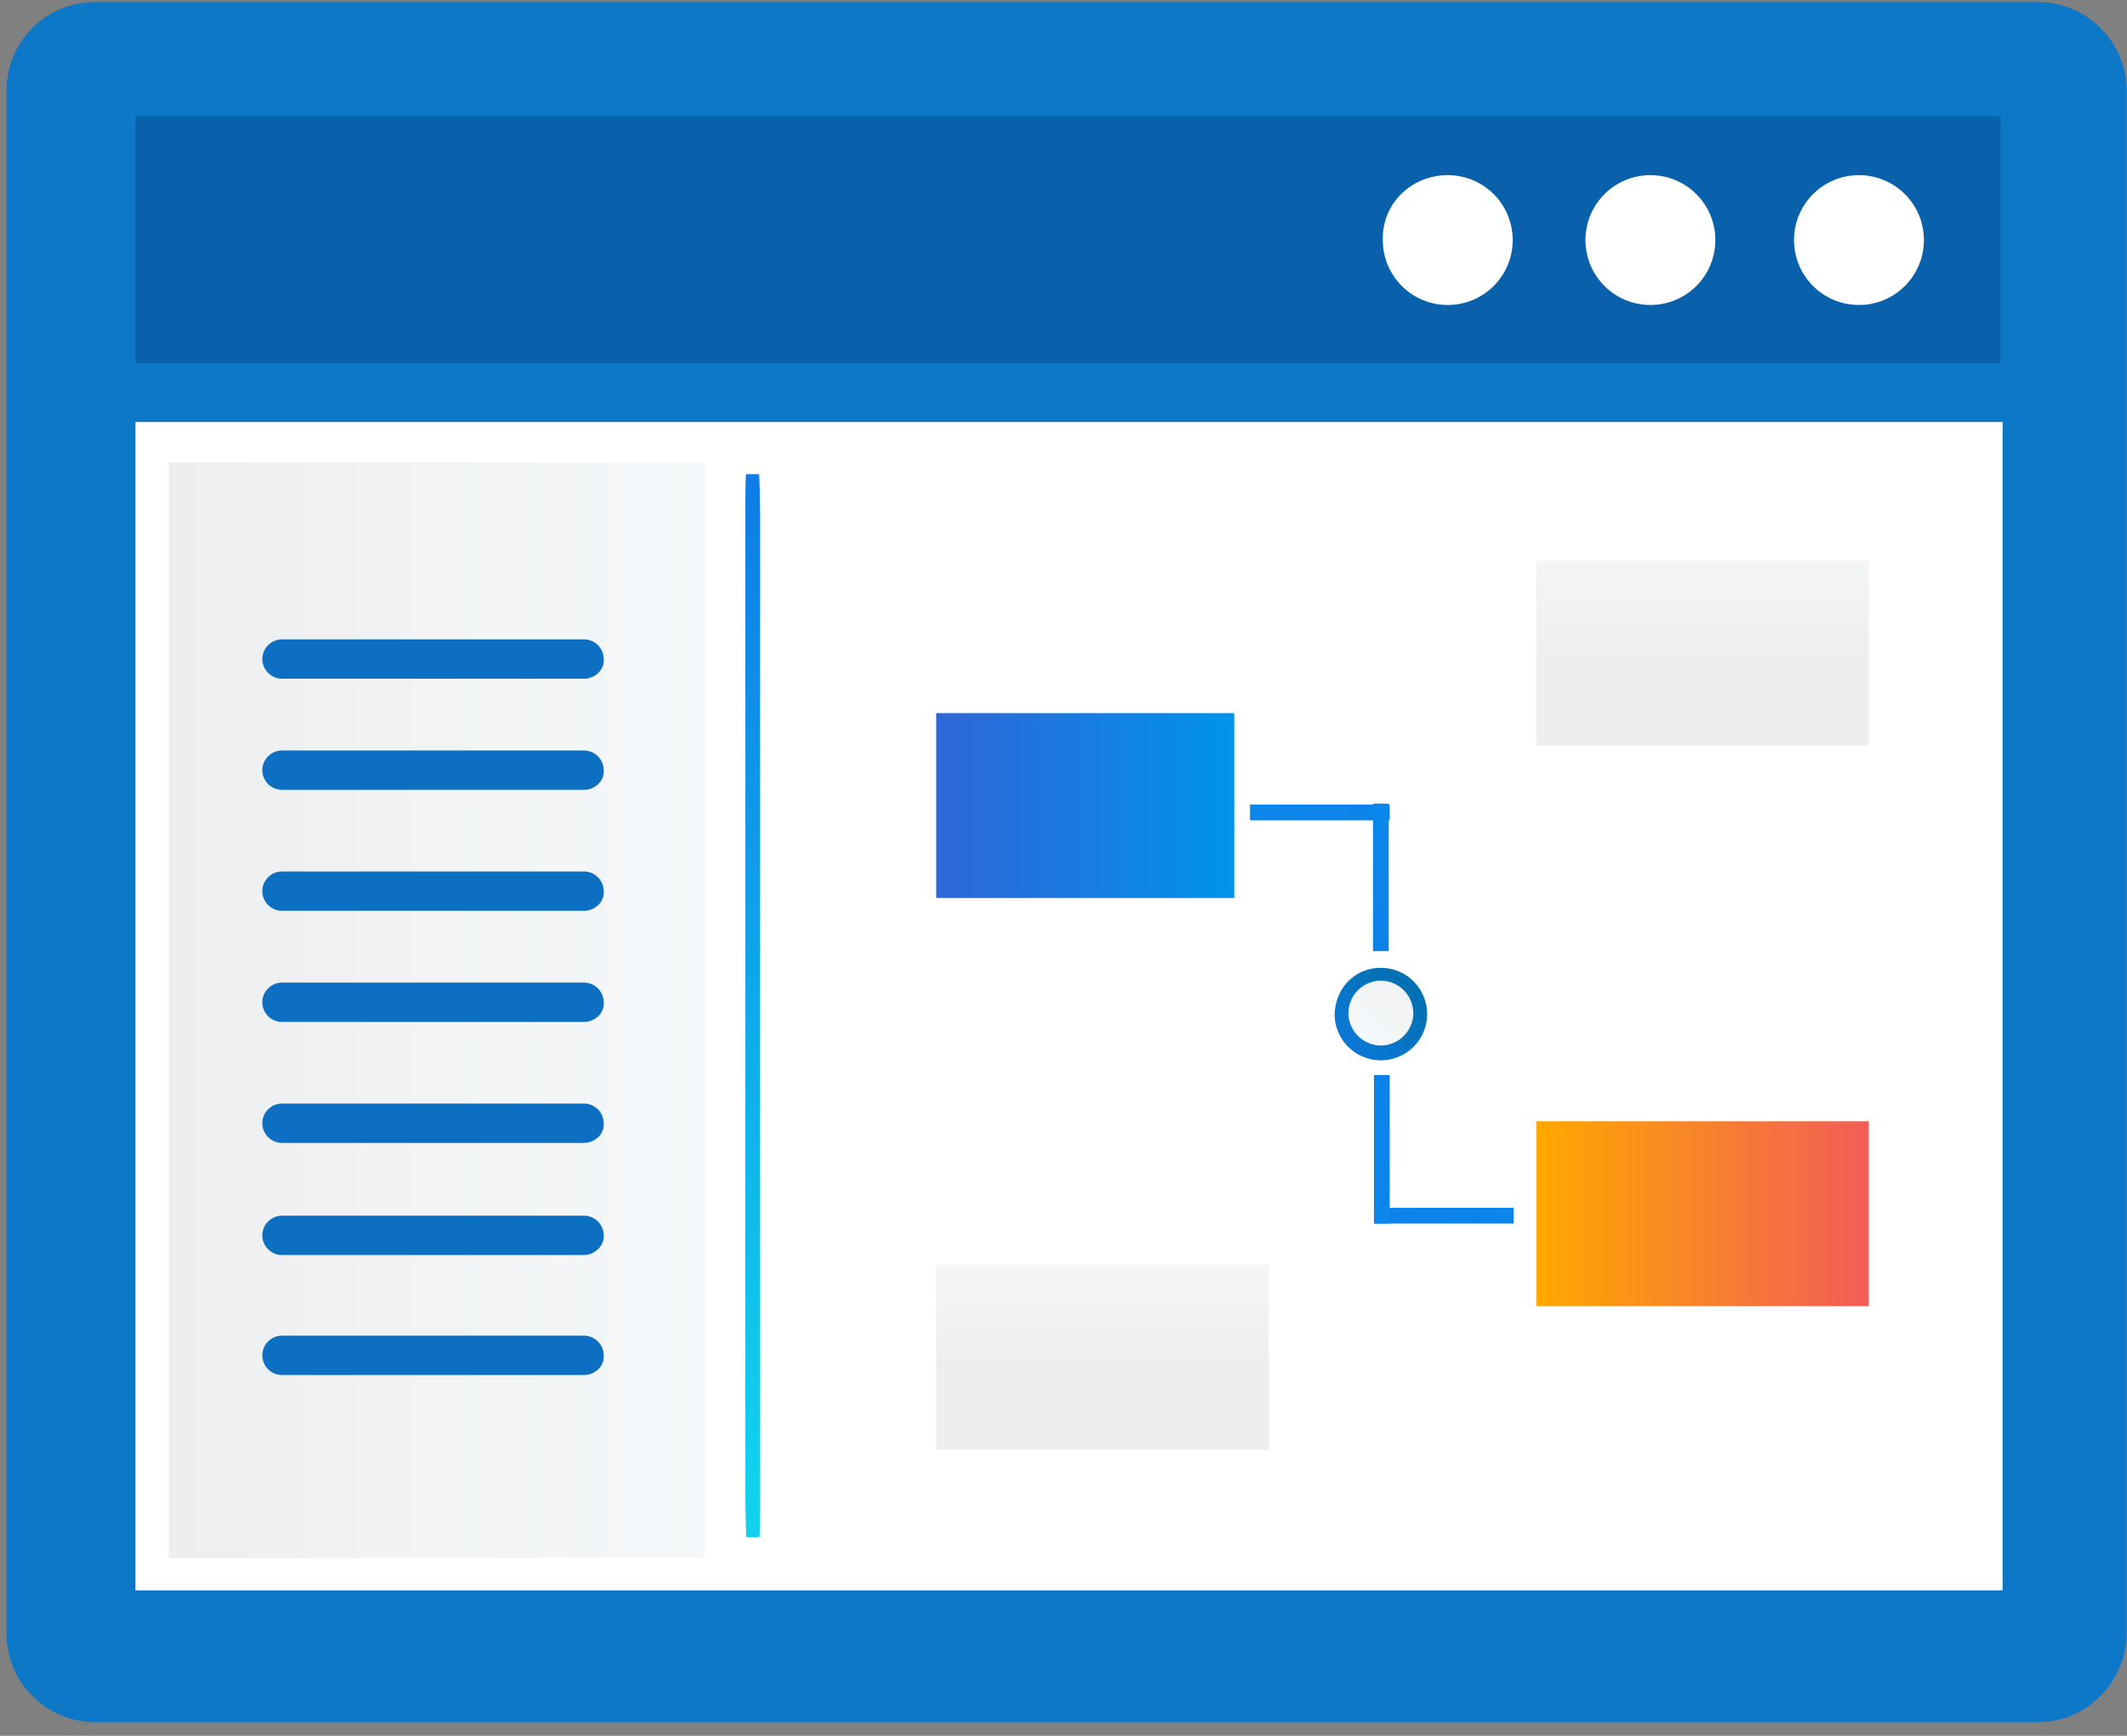
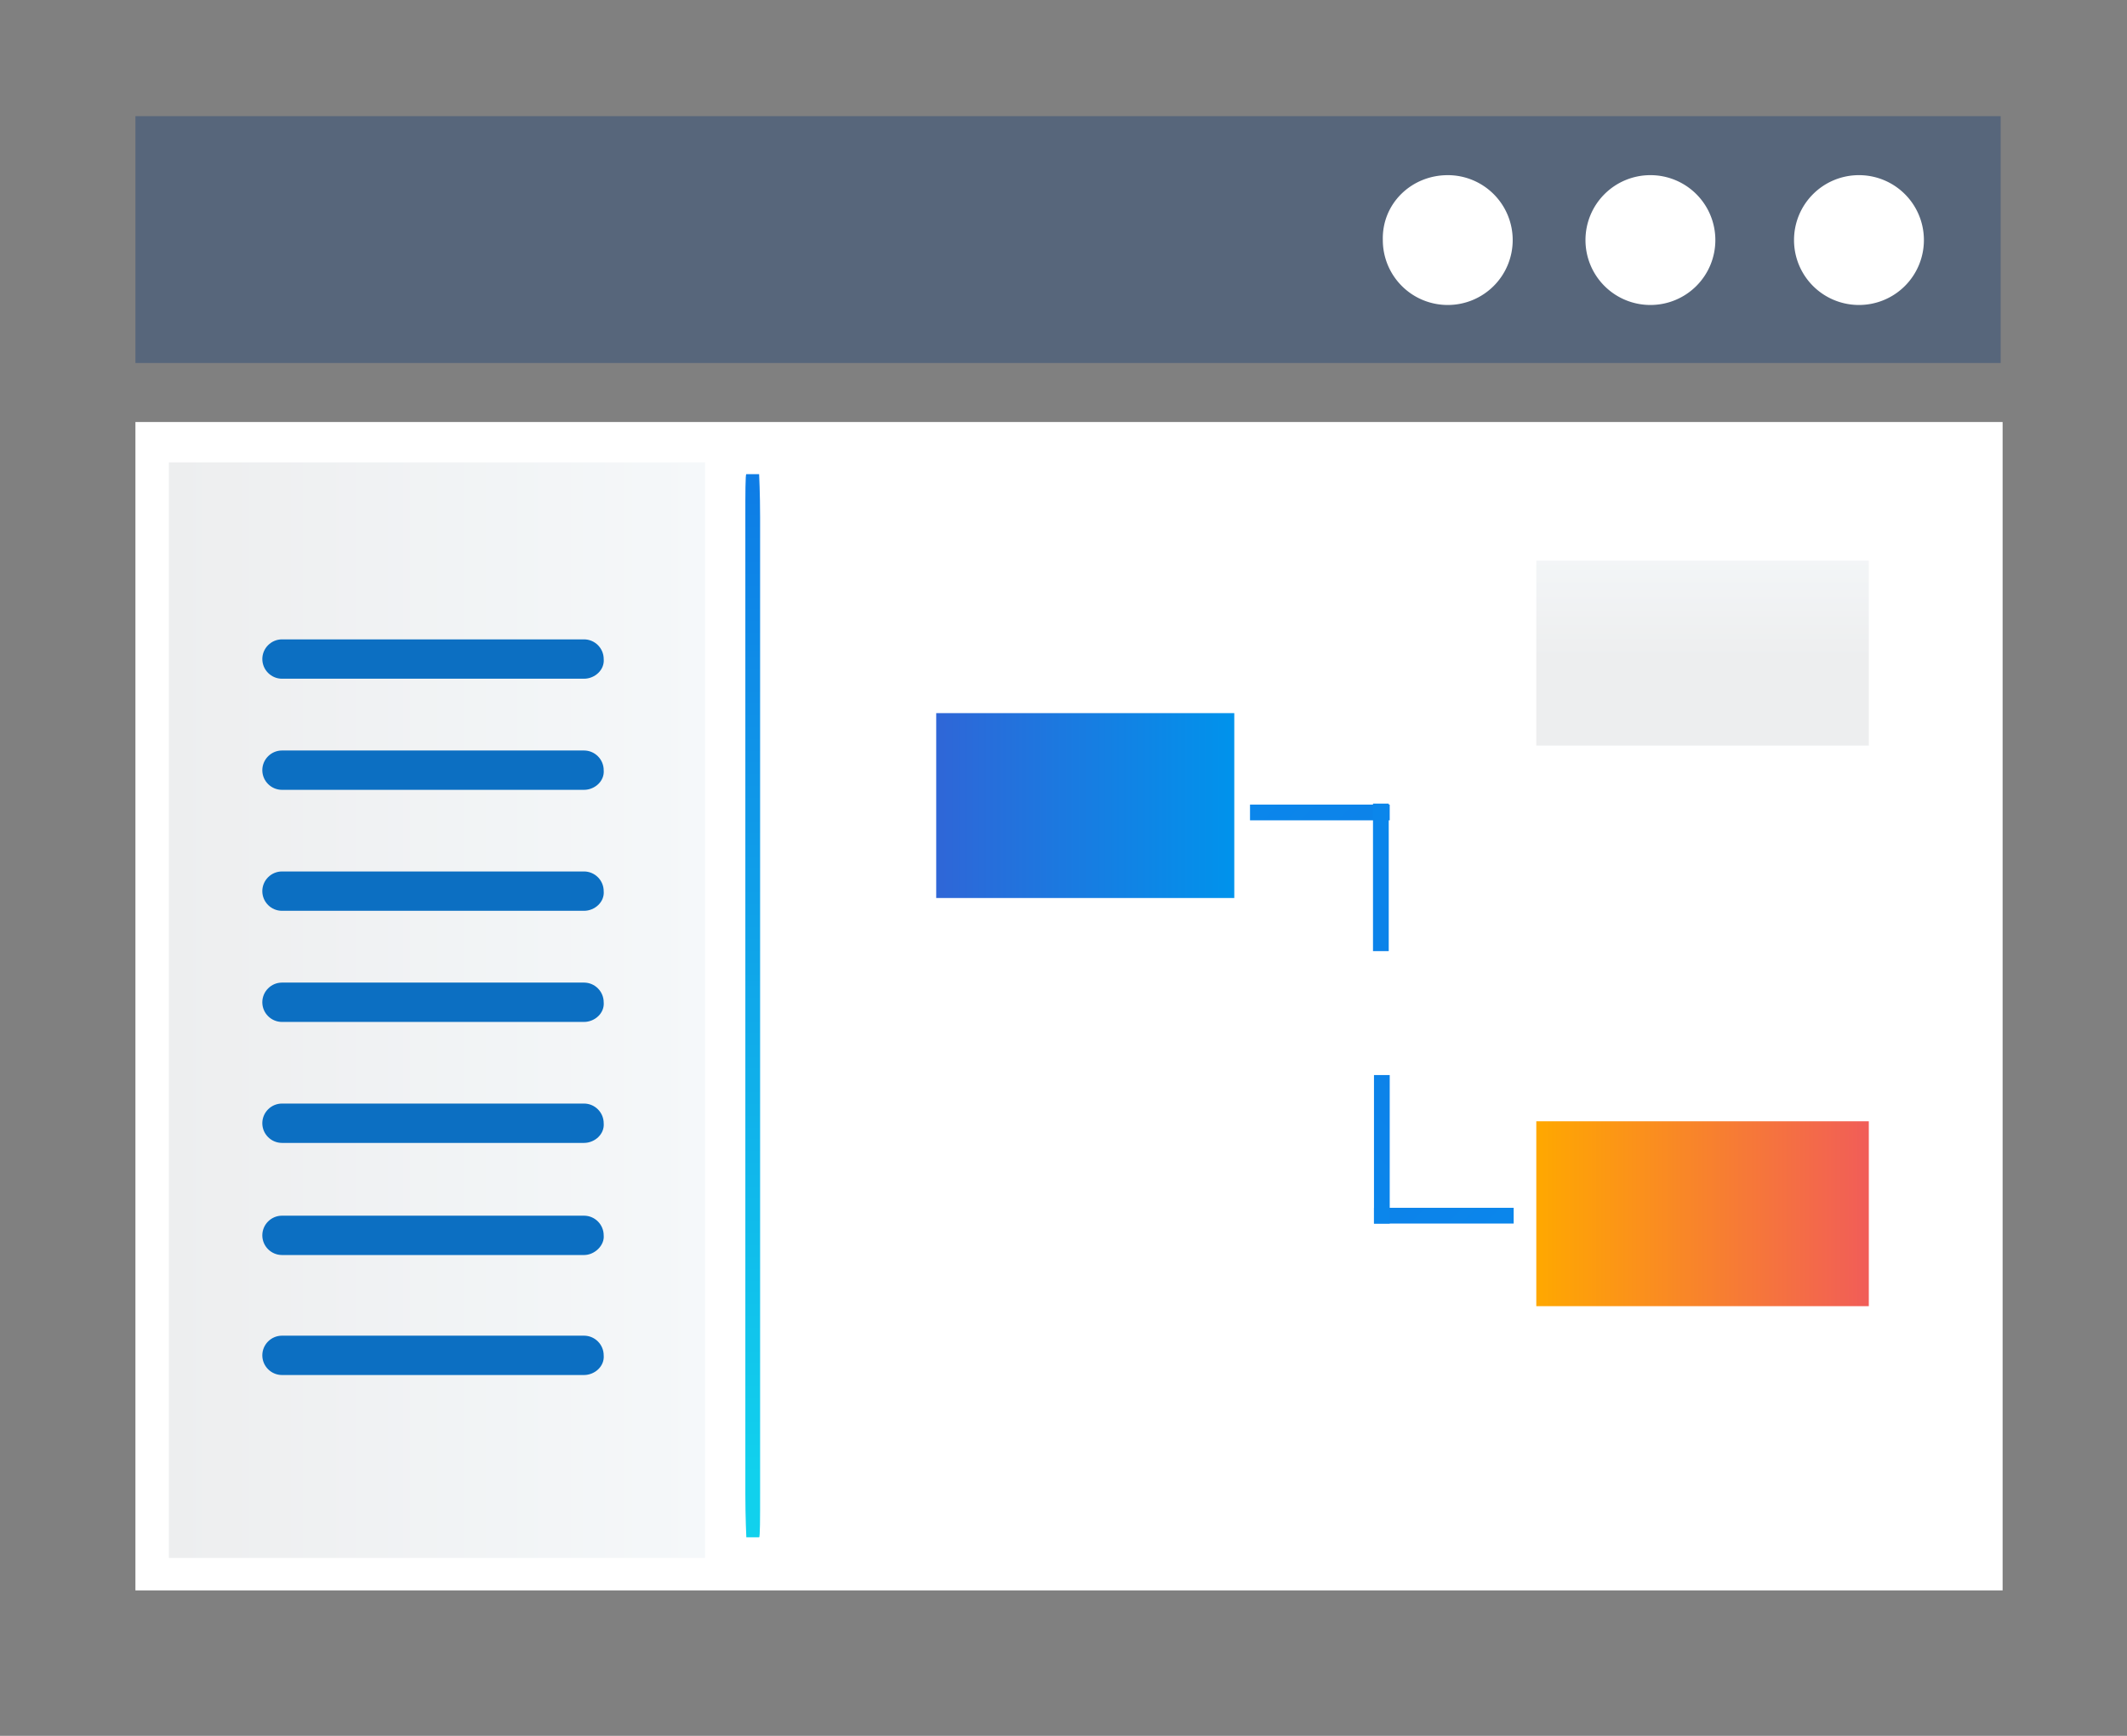
<svg xmlns="http://www.w3.org/2000/svg" width="147" height="120" fill="none">
  <rect width="100%" height="100%" fill="#808080" stroke="none" />
-   <path d="M140.85 119.056H6.572c-3.332 0-6.12-2.72-6.12-6.119V6.262c0-3.4 2.72-6.12 6.12-6.12H140.85c3.332 0 6.119 2.72 6.119 6.12v106.743c-.068 3.331-2.787 6.051-6.119 6.051z" fill="#0D78C7" />
  <path d="M138.403 29.174H9.359v80.771h129.044v-80.77z" fill="#fff" />
-   <path d="M95.433 66.908a3.192 3.192 0 013.196 3.196 3.192 3.192 0 01-3.196 3.195 3.192 3.192 0 01-3.195-3.195c.068-1.836 1.428-3.196 3.195-3.196z" fill="url(#paint0_linear)" />
-   <path d="M95.434 67.792a2.263 2.263 0 012.243 2.243 2.264 2.264 0 01-2.243 2.244 2.264 2.264 0 01-2.244-2.243 2.264 2.264 0 012.244-2.244z" fill="url(#paint1_linear)" />
  <path d="M85.303 49.299h-20.6V62.08h20.6V49.299z" fill="url(#paint2_linear)" />
  <path d="M129.156 77.514h-22.98v12.782h22.98V77.514z" fill="url(#paint3_linear)" />
  <path d="M96.046 55.622H86.39v1.088h9.654v-1.088z" fill="url(#paint4_linear)" />
  <path fill-rule="evenodd" clip-rule="evenodd" d="M94.89 65.752V55.554h1.087v10.198H94.89z" fill="url(#paint5_linear)" />
  <path fill-rule="evenodd" clip-rule="evenodd" d="M94.958 83.497h9.654v1.088h-9.654v-1.088z" fill="url(#paint6_linear)" />
  <path fill-rule="evenodd" clip-rule="evenodd" d="M96.046 74.319v10.266h-1.088V74.32h1.088z" fill="url(#paint7_linear)" />
  <path opacity=".32" d="M138.267 8.03H9.359v17.065h128.908V8.029z" fill="#003073" />
  <path d="M114.062 12.109a4.483 4.483 0 014.488 4.487 4.483 4.483 0 01-4.488 4.487 4.483 4.483 0 01-4.487-4.487 4.483 4.483 0 014.487-4.487zM100.057 12.109a4.483 4.483 0 014.487 4.487 4.483 4.483 0 01-4.487 4.487 4.483 4.483 0 01-4.488-4.487c-.068-2.515 1.972-4.487 4.488-4.487zM128.475 21.083a4.483 4.483 0 01-4.487-4.487 4.483 4.483 0 014.487-4.487 4.483 4.483 0 014.488 4.487 4.483 4.483 0 01-4.488 4.487z" fill="#fff" />
  <path d="M11.67 107.702h37.055v-75.74H11.67v75.74z" fill="url(#paint8_linear)" />
  <path d="M52.532 103.282c0 1.632 0 2.992-.068 2.992h-.884s-.068-1.36-.068-2.992V35.769c0-1.632 0-2.991.068-2.991h.884s.068 1.36.068 2.991v67.513z" fill="url(#paint9_linear)" />
  <path d="M40.363 46.92H19.49c-.748 0-1.36-.613-1.36-1.36 0-.748.612-1.36 1.36-1.36h20.873c.748 0 1.36.611 1.36 1.36.068.747-.612 1.36-1.36 1.36zM40.362 54.602H19.489c-.748 0-1.36-.612-1.36-1.36 0-.748.612-1.36 1.36-1.36h20.873c.748 0 1.36.612 1.36 1.36.068.748-.612 1.36-1.36 1.36zM40.362 62.965H19.489c-.748 0-1.36-.612-1.36-1.36 0-.748.612-1.36 1.36-1.36h20.873c.748 0 1.36.612 1.36 1.36.068.748-.612 1.36-1.36 1.36zM40.362 70.647H19.489c-.748 0-1.36-.612-1.36-1.36 0-.747.612-1.36 1.36-1.36h20.873c.748 0 1.36.613 1.36 1.36.068.748-.612 1.36-1.36 1.36zM40.362 79.01H19.489c-.748 0-1.36-.612-1.36-1.36 0-.748.612-1.36 1.36-1.36h20.873c.748 0 1.36.612 1.36 1.36.068.748-.612 1.36-1.36 1.36zM40.362 86.76H19.489c-.748 0-1.36-.611-1.36-1.359s.612-1.36 1.36-1.36h20.873c.748 0 1.36.612 1.36 1.36.068.68-.612 1.36-1.36 1.36zM40.362 95.056H19.489c-.748 0-1.36-.612-1.36-1.36 0-.748.612-1.36 1.36-1.36h20.873c.748 0 1.36.612 1.36 1.36.068.748-.612 1.36-1.36 1.36z" fill="#0C6FC2" />
  <path d="M129.156 38.76h-22.98v12.783h22.98V38.76z" fill="url(#paint10_linear)" />
-   <path d="M87.683 87.44h-22.98v12.783h22.98V87.441z" fill="url(#paint11_linear)" />
  <defs>
    <linearGradient id="paint0_linear" x1="102.239" y1="63.281" x2="91.177" y2="74.344" gradientUnits="userSpaceOnUse">
      <stop offset=".263" stop-color="#006CA2" />
      <stop offset="1" stop-color="#0E7DE6" />
    </linearGradient>
    <linearGradient id="paint1_linear" x1="94.541" y1="70.98" x2="98.337" y2="67.184" gradientUnits="userSpaceOnUse">
      <stop stop-color="#F5F8FA" />
      <stop offset="1" stop-color="#EDEEEF" />
    </linearGradient>
    <linearGradient id="paint2_linear" x1="64.721" y1="55.679" x2="85.345" y2="55.679" gradientUnits="userSpaceOnUse">
      <stop stop-color="#2F66D7" />
      <stop offset="1" stop-color="#0093EC" />
    </linearGradient>
    <linearGradient id="paint3_linear" x1="106.194" y1="83.928" x2="129.154" y2="83.928" gradientUnits="userSpaceOnUse">
      <stop stop-color="#FFA800" />
      <stop offset="1" stop-color="#F15D58" />
    </linearGradient>
    <linearGradient id="paint4_linear" x1="43.609" y1="8.551" x2="100.492" y2="65.435" gradientUnits="userSpaceOnUse">
      <stop stop-color="#00A9FF" />
      <stop offset="1" stop-color="#0E7DE6" />
    </linearGradient>
    <linearGradient id="paint5_linear" x1="145.434" y1="10.698" x2="85.696" y2="70.437" gradientUnits="userSpaceOnUse">
      <stop stop-color="#00A9FF" />
      <stop offset="1" stop-color="#0E7DE6" />
    </linearGradient>
    <linearGradient id="paint6_linear" x1="147.396" y1="131.6" x2="90.513" y2="74.717" gradientUnits="userSpaceOnUse">
      <stop stop-color="#00A9FF" />
      <stop offset="1" stop-color="#0E7DE6" />
    </linearGradient>
    <linearGradient id="paint7_linear" x1="45.35" y1="129.626" x2="105.336" y2="69.64" gradientUnits="userSpaceOnUse">
      <stop stop-color="#00A9FF" />
      <stop offset="1" stop-color="#0E7DE6" />
    </linearGradient>
    <linearGradient id="paint8_linear" x1="48.732" y1="69.846" x2="11.666" y2="69.846" gradientUnits="userSpaceOnUse">
      <stop stop-color="#F5F8FA" />
      <stop offset="1" stop-color="#EDEEEF" />
    </linearGradient>
    <linearGradient id="paint9_linear" x1="52.012" y1="33.575" x2="52.132" y2="101.96" gradientUnits="userSpaceOnUse">
      <stop stop-color="#0E7DE6" />
      <stop offset="1" stop-color="#11D1ED" />
    </linearGradient>
    <linearGradient id="paint10_linear" x1="117.674" y1="36.027" x2="117.674" y2="45.596" gradientUnits="userSpaceOnUse">
      <stop stop-color="#F5F8FA" />
      <stop offset="1" stop-color="#EDEEEF" />
    </linearGradient>
    <linearGradient id="paint11_linear" x1="76.2" y1="84.711" x2="76.2" y2="94.28" gradientUnits="userSpaceOnUse">
      <stop stop-color="#F5F8FA" />
      <stop offset="1" stop-color="#EDEEEF" />
    </linearGradient>
  </defs>
</svg>